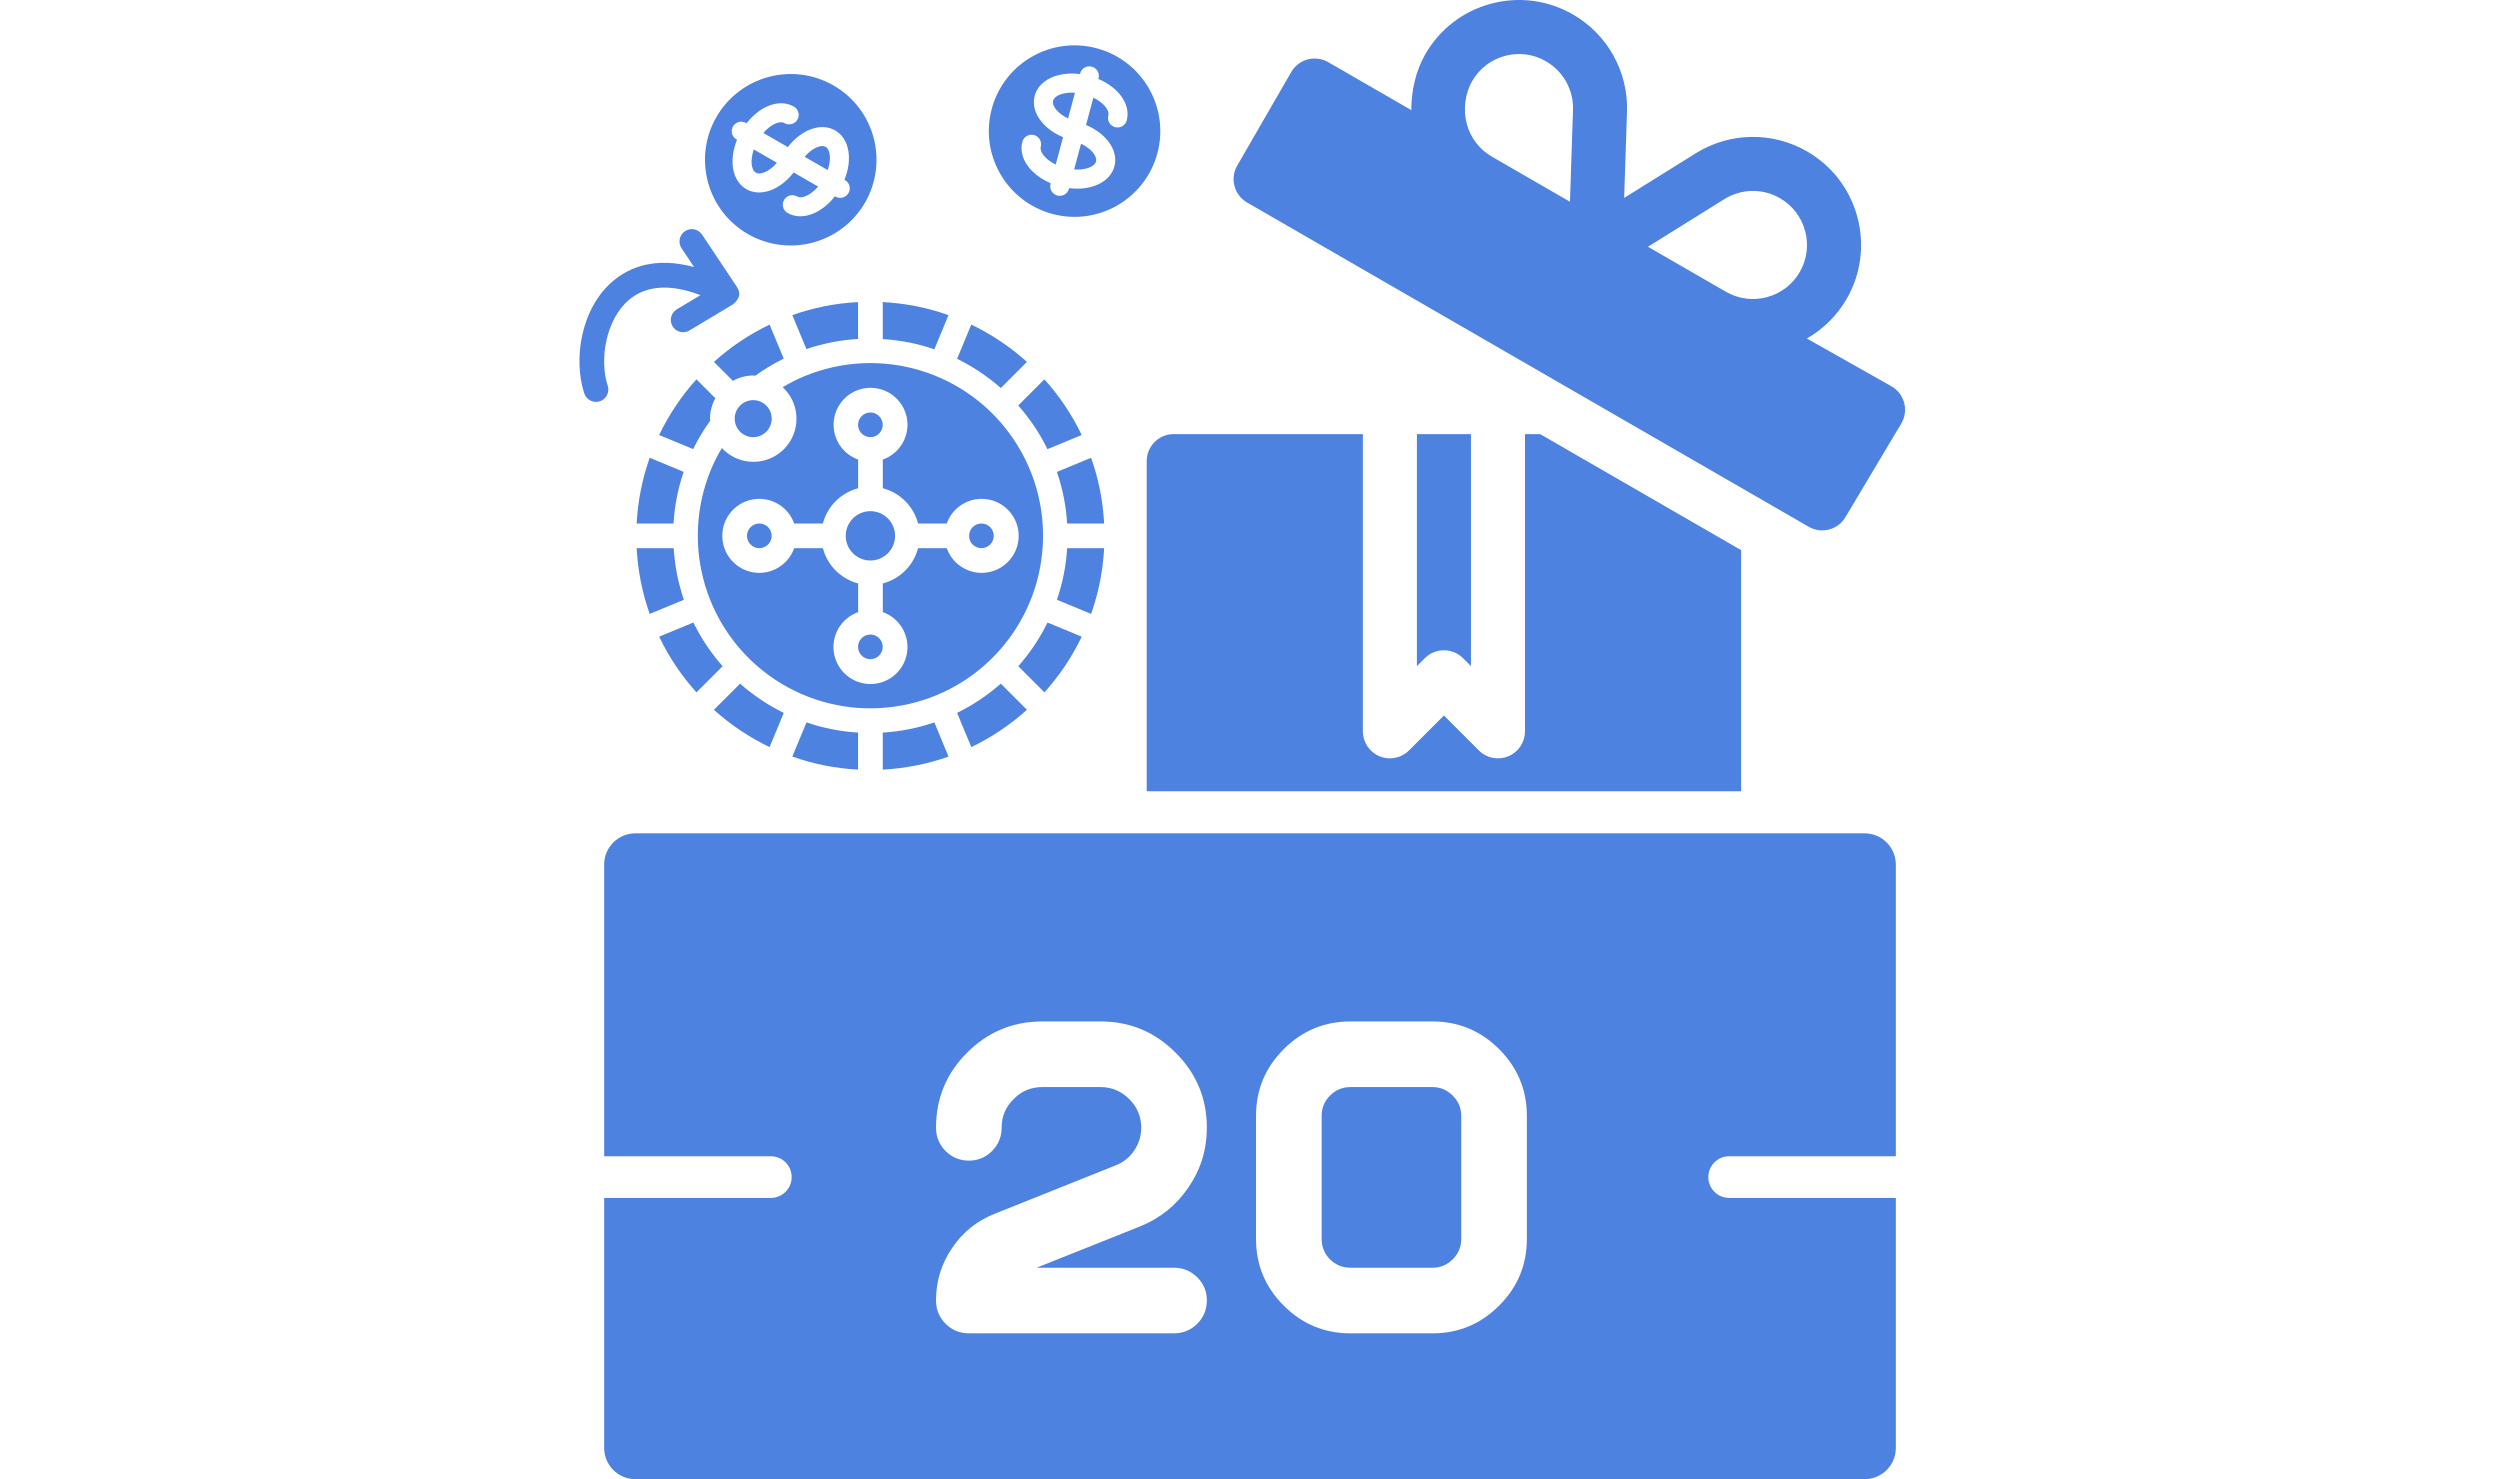
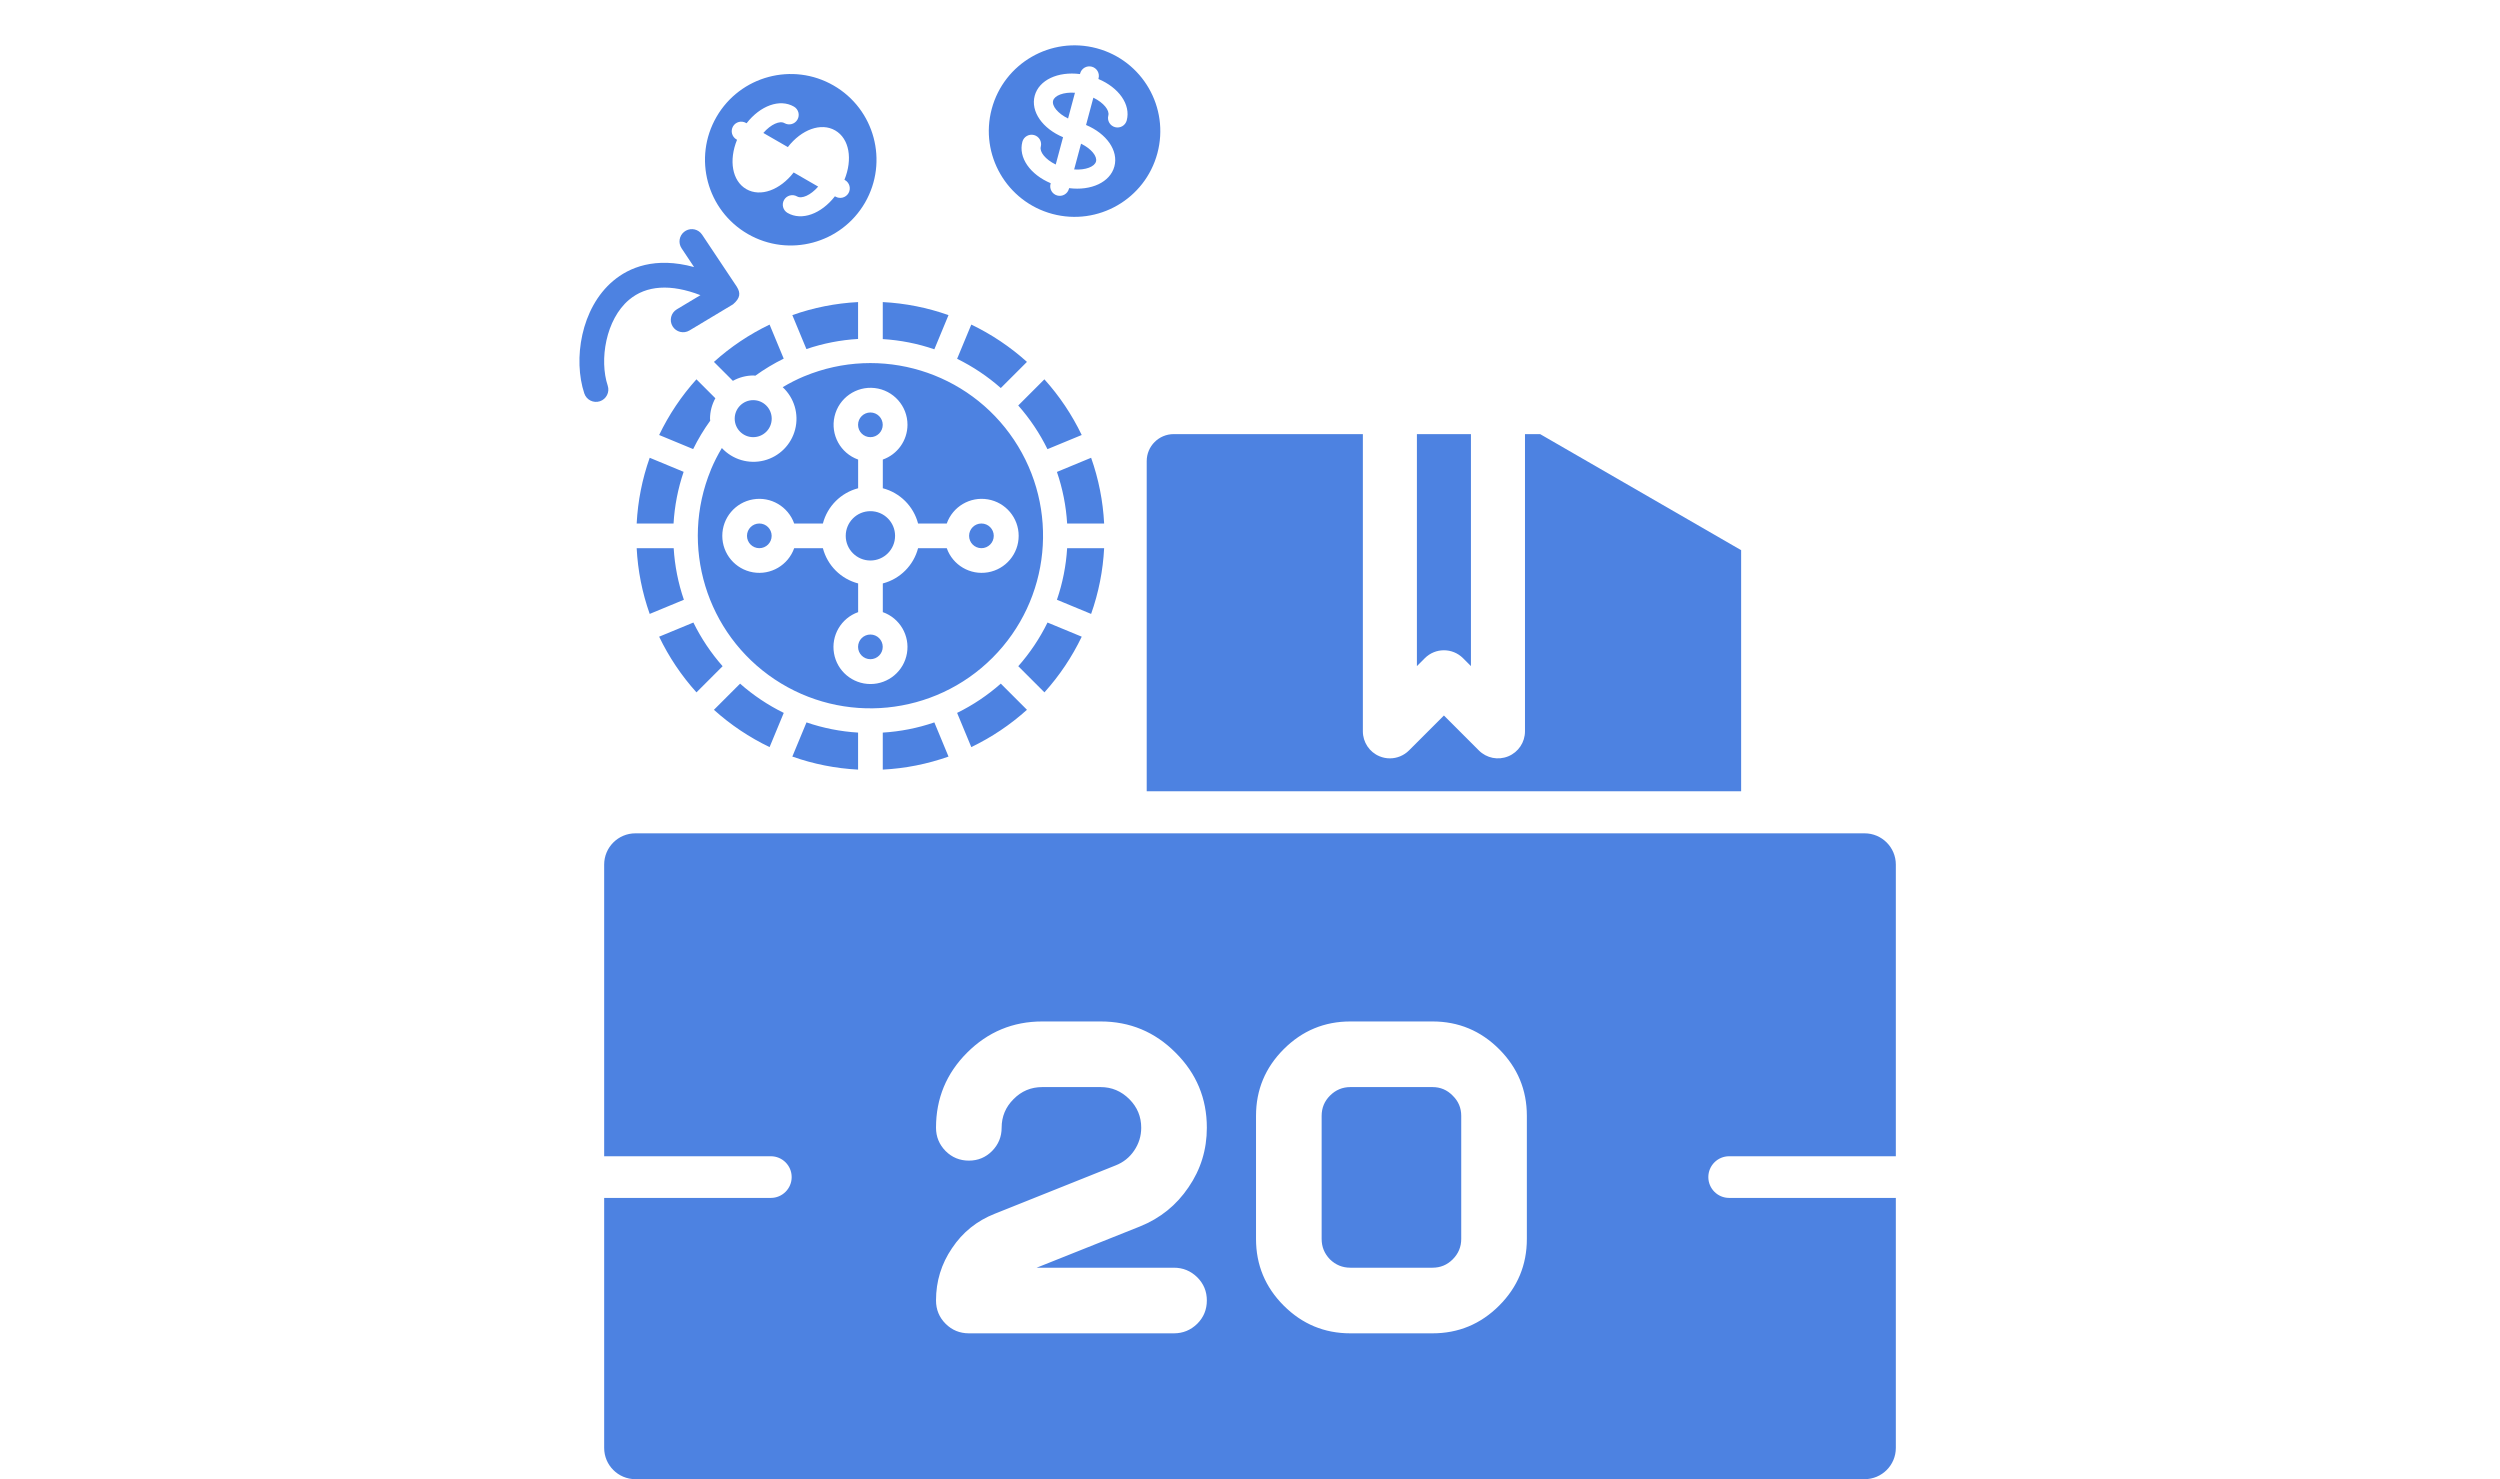
<svg xmlns="http://www.w3.org/2000/svg" width="240" height="142" viewBox="0 0 240 142" fill="none">
  <path d="M101.026 20.537C105.418 21.714 109.931 19.108 111.108 14.716C112.284 10.325 109.679 5.812 105.287 4.635C100.896 3.458 96.382 6.064 95.206 10.456C94.034 14.846 96.638 19.356 101.026 20.537ZM99.331 9.194C99.739 7.673 101.563 6.842 103.677 7.11L103.694 7.049C103.824 6.561 104.326 6.271 104.814 6.402C105.302 6.533 105.591 7.034 105.461 7.522L105.444 7.583C107.409 8.409 108.573 10.04 108.166 11.561C108.035 12.049 107.534 12.338 107.046 12.208C106.558 12.077 106.268 11.575 106.399 11.088C106.532 10.592 105.958 9.863 104.963 9.377L104.261 11.999C106.226 12.825 107.39 14.456 106.982 15.977C106.575 17.499 104.751 18.329 102.636 18.062L102.62 18.123C102.489 18.611 101.988 18.901 101.5 18.77C101.012 18.639 100.722 18.138 100.853 17.65L100.869 17.589C98.904 16.763 97.74 15.132 98.148 13.611C98.278 13.123 98.78 12.834 99.268 12.964C99.756 13.095 100.045 13.597 99.915 14.085C99.782 14.58 100.355 15.309 101.35 15.795L102.053 13.172C100.088 12.346 98.924 10.715 99.331 9.194Z" fill="#4D82E1" />
  <path fill-rule="evenodd" clip-rule="evenodd" d="M103.196 8.904C102.092 8.826 101.231 9.171 101.098 9.667C100.965 10.164 101.539 10.891 102.534 11.377L103.196 8.904Z" fill="#4D82E1" />
  <path fill-rule="evenodd" clip-rule="evenodd" d="M105.216 15.505C105.349 15.009 104.775 14.281 103.781 13.795L103.118 16.268C104.222 16.345 105.083 16.001 105.216 15.505Z" fill="#4D82E1" />
  <path d="M83.041 19.454C85.314 15.517 83.965 10.483 80.028 8.21C76.091 5.937 71.056 7.286 68.783 11.223C66.51 15.16 67.859 20.194 71.796 22.467C75.734 24.735 80.764 23.387 83.041 19.454ZM71.645 18.156C70.281 17.368 69.951 15.392 70.757 13.418L70.702 13.387C70.265 13.134 70.115 12.575 70.368 12.137C70.62 11.7 71.179 11.55 71.617 11.803L71.671 11.834C72.978 10.15 74.854 9.448 76.218 10.235C76.656 10.488 76.806 11.047 76.553 11.484C76.301 11.922 75.741 12.072 75.304 11.819C74.859 11.562 74.007 11.928 73.28 12.763L75.631 14.12C76.937 12.436 78.814 11.734 80.178 12.521C81.542 13.309 81.872 15.285 81.066 17.258L81.122 17.29C81.559 17.543 81.709 18.102 81.457 18.54C81.204 18.977 80.645 19.127 80.207 18.875L80.153 18.843C78.846 20.527 76.97 21.23 75.606 20.442C75.168 20.19 75.018 19.63 75.271 19.193C75.523 18.756 76.083 18.606 76.52 18.858C76.965 19.115 77.817 18.749 78.544 17.914L76.192 16.556C74.886 18.241 73.009 18.943 71.645 18.156Z" fill="#4D82E1" />
-   <path fill-rule="evenodd" clip-rule="evenodd" d="M72.366 14.348C72.005 15.394 72.115 16.315 72.56 16.572C73.005 16.829 73.856 16.463 74.583 15.628L72.366 14.348Z" fill="#4D82E1" />
-   <path fill-rule="evenodd" clip-rule="evenodd" d="M79.264 14.105C78.82 13.848 77.968 14.214 77.241 15.049L79.459 16.329C79.818 15.282 79.709 14.361 79.264 14.105Z" fill="#4D82E1" />
  <path d="M140.451 63.186C139.437 62.173 137.796 62.173 136.783 63.186L136.023 63.946V41.675H141.21V63.946L140.451 63.186Z" fill="#4D82E1" />
-   <path d="M118.773 15.899L123.96 6.914C124.305 6.319 124.872 5.883 125.536 5.706C126.197 5.531 126.909 5.622 127.504 5.964L135.484 10.571C135.478 8.762 135.907 6.799 136.836 5.191C138.222 2.789 140.458 1.072 143.136 0.355C145.808 -0.357 148.607 0.008 151.009 1.391C154.334 3.314 156.323 6.893 156.191 10.733L156.174 11.28C156.174 11.3 156.174 11.318 156.171 11.338L155.918 19L162.314 15.015C162.316 15.012 162.321 15.01 162.324 15.007L162.79 14.716C166.052 12.687 170.141 12.611 173.472 14.533C175.873 15.919 177.59 18.155 178.307 20.833C179.024 23.511 178.657 26.307 177.271 28.708C176.325 30.345 174.992 31.618 173.459 32.497L181.588 37.09C182.829 37.807 183.254 39.393 182.538 40.634L177.178 49.62C176.461 50.861 174.875 51.286 173.634 50.57L119.722 19.442C118.482 18.726 118.057 17.14 118.773 15.899ZM165.693 28.013C168.173 29.439 171.35 28.591 172.778 26.115C174.209 23.637 173.356 20.456 170.878 19.027C169.214 18.062 167.165 18.103 165.536 19.118L158.203 23.689L165.693 28.013ZM140.81 11.894C141.167 13.23 142.025 14.349 143.224 15.04L150.716 19.366L151.009 10.556C151.072 8.633 150.076 6.845 148.415 5.885C147.219 5.188 145.821 5.008 144.478 5.365C143.141 5.725 142.021 6.584 141.33 7.784C140.636 8.985 140.451 10.554 140.81 11.894Z" fill="#4D82E1" />
  <path d="M130.835 41.675H112.678C111.244 41.675 110.084 42.835 110.084 44.269V75.959H167.149V52.816L147.853 41.675H146.398V70.208C146.398 71.257 145.767 72.204 144.797 72.604C143.825 73.007 142.715 72.787 141.97 72.042L138.616 68.688L135.263 72.042C134.766 72.538 134.102 72.802 133.429 72.802C133.094 72.802 132.757 72.738 132.436 72.604C131.465 72.204 130.835 71.257 130.835 70.208V41.675Z" fill="#4D82E1" />
  <path fill-rule="evenodd" clip-rule="evenodd" d="M84.746 32.553V29C86.899 29.11 89.025 29.532 91.057 30.251L89.697 33.533C88.099 32.984 86.433 32.655 84.746 32.553ZM91.883 34.444C93.399 35.19 94.81 36.133 96.077 37.251L98.587 34.741C96.986 33.298 95.187 32.093 93.244 31.16L91.883 34.444ZM101.465 45.305C102.013 46.904 102.343 48.57 102.445 50.257H105.997C105.888 48.104 105.467 45.978 104.747 43.946L101.465 45.305ZM100.261 36.415C101.705 38.016 102.911 39.816 103.844 41.76L100.557 43.119C99.812 41.603 98.868 40.193 97.751 38.926L100.261 36.415ZM101.465 57.577L104.747 58.936C105.467 56.904 105.888 54.778 105.997 52.625H102.445C102.343 54.312 102.013 55.978 101.465 57.577ZM91.057 72.631C89.025 73.351 86.899 73.772 84.746 73.882V70.329C86.433 70.227 88.099 69.898 89.697 69.35L91.057 72.631ZM77.231 36.117L77.222 36.123H77.205C76.492 36.422 75.802 36.772 75.139 37.17C76.249 38.199 76.709 39.753 76.335 41.22C75.962 42.688 74.816 43.834 73.349 44.207C71.881 44.58 70.327 44.121 69.298 43.01C68.9 43.673 68.55 44.364 68.251 45.077V45.093L68.244 45.106C65.229 52.411 67.791 60.828 74.364 65.214C80.938 69.6 89.694 68.734 95.281 63.145C100.868 57.557 101.732 48.801 97.344 42.228C92.956 35.656 84.538 33.096 77.235 36.113L77.231 36.117ZM87.119 40.783C87.112 42.283 86.165 43.618 84.75 44.118V46.872C86.407 47.306 87.701 48.6 88.135 50.257H90.889C91.466 48.626 93.134 47.647 94.84 47.94C96.545 48.232 97.792 49.711 97.792 51.441C97.792 53.172 96.545 54.65 94.84 54.943C93.134 55.236 91.466 54.257 90.889 52.626H88.135C87.701 54.283 86.407 55.577 84.75 56.01V58.765C86.381 59.342 87.36 61.01 87.067 62.715C86.775 64.421 85.296 65.667 83.566 65.667C81.835 65.667 80.357 64.421 80.064 62.715C79.771 61.01 80.75 59.342 82.381 58.765V56.01C80.724 55.577 79.43 54.283 78.997 52.626H76.242C75.665 54.257 73.997 55.236 72.292 54.943C70.586 54.65 69.34 53.172 69.34 51.441C69.34 49.711 70.586 48.232 72.292 47.94C73.997 47.647 75.665 48.626 76.242 50.257H78.997C79.43 48.6 80.724 47.306 82.381 46.872V44.118C80.682 43.513 79.708 41.729 80.117 39.972C80.526 38.216 82.188 37.046 83.979 37.253C85.771 37.461 87.122 38.979 87.119 40.783ZM100.266 66.467L97.755 63.956C98.873 62.69 99.817 61.279 100.562 59.763L103.846 61.122C102.914 63.066 101.708 64.866 100.266 66.467ZM91.883 68.438L93.244 71.721C95.187 70.788 96.986 69.582 98.587 68.139L96.077 65.628C94.81 66.747 93.4 67.692 91.883 68.438ZM74.084 40.191C74.084 41.172 73.289 41.967 72.308 41.967C71.327 41.967 70.531 41.172 70.531 40.191C70.531 39.209 71.327 38.414 72.308 38.414C73.289 38.414 74.084 39.209 74.084 40.191ZM94.217 52.625C94.871 52.625 95.401 52.095 95.401 51.441C95.401 50.787 94.871 50.257 94.217 50.257C93.563 50.257 93.033 50.787 93.033 51.441C93.033 52.095 93.563 52.625 94.217 52.625ZM82.375 32.54V29C80.222 29.11 78.097 29.531 76.064 30.251L77.415 33.51C79.017 32.965 80.686 32.639 82.375 32.54ZM68.537 34.743C70.138 33.3 71.937 32.094 73.88 31.161L75.236 34.428C74.284 34.897 73.373 35.445 72.512 36.066C72.483 36.064 72.454 36.06 72.425 36.056C72.388 36.051 72.351 36.046 72.312 36.046C71.627 36.051 70.954 36.228 70.356 36.562L68.537 34.743ZM83.558 63.283C84.212 63.283 84.742 62.753 84.742 62.099C84.742 61.445 84.212 60.915 83.558 60.915C82.904 60.915 82.374 61.445 82.374 62.099C82.374 62.753 82.904 63.283 83.558 63.283ZM68.181 40.388C67.56 41.249 67.012 42.16 66.543 43.112L63.278 41.76C64.21 39.816 65.416 38.016 66.858 36.415L68.675 38.232C68.343 38.831 68.166 39.503 68.161 40.188C68.161 40.223 68.166 40.256 68.171 40.289C68.176 40.322 68.181 40.355 68.181 40.388ZM62.371 58.936L65.653 57.577C65.105 55.978 64.775 54.312 64.674 52.625H61.121C61.23 54.778 61.652 56.904 62.371 58.936ZM64.661 50.257H61.121C61.23 48.104 61.652 45.978 62.371 43.946L65.629 45.296C65.085 46.898 64.759 48.567 64.661 50.257ZM82.376 73.882V70.329C80.688 70.227 79.023 69.898 77.424 69.35L76.064 72.631C78.097 73.351 80.222 73.772 82.376 73.882ZM71.048 65.631C72.314 66.749 73.725 67.692 75.241 68.438L73.88 71.722C71.938 70.789 70.138 69.584 68.537 68.142L71.048 65.631ZM83.559 53.809C84.867 53.809 85.927 52.749 85.927 51.441C85.927 50.133 84.867 49.072 83.559 49.072C82.251 49.072 81.19 50.133 81.19 51.441C81.19 52.749 82.251 53.809 83.559 53.809ZM74.079 51.441C74.079 52.095 73.549 52.625 72.895 52.625C72.241 52.625 71.711 52.095 71.711 51.441C71.711 50.787 72.241 50.257 72.895 50.257C73.549 50.257 74.079 50.787 74.079 51.441ZM63.278 61.122C64.211 63.066 65.418 64.866 66.861 66.467L69.371 63.956C68.254 62.69 67.31 61.279 66.565 59.763L63.278 61.122ZM84.742 40.783C84.742 41.437 84.212 41.967 83.558 41.967C82.904 41.967 82.374 41.437 82.374 40.783C82.374 40.129 82.904 39.598 83.558 39.598C84.212 39.598 84.742 40.129 84.742 40.783Z" fill="#4D82E1" />
  <path d="M67.402 22.528L70.746 27.544L70.746 27.544L70.742 27.541C71.105 28.131 71.079 28.61 70.368 29.217L66.188 31.725C65.628 32.062 64.902 31.881 64.566 31.321C64.229 30.761 64.41 30.035 64.97 29.698L67.242 28.335C64.396 27.238 62.052 27.382 60.39 28.779C58.149 30.664 57.522 34.565 58.342 37.025C58.547 37.646 58.211 38.316 57.59 38.521C56.969 38.727 56.299 38.39 56.093 37.769C55.012 34.514 55.753 29.581 58.868 26.961C60.39 25.681 62.88 24.615 66.632 25.639L65.429 23.832C65.094 23.326 65.197 22.648 65.667 22.264C66.138 21.879 66.823 21.914 67.251 22.344C67.308 22.4 67.358 22.462 67.402 22.528Z" fill="#4D82E1" />
  <path fill-rule="evenodd" clip-rule="evenodd" d="M61 80C59.343 80 58 81.343 58 83V111H74C75.105 111 76 111.895 76 113C76 114.105 75.105 115 74 115H58V139C58 140.657 59.343 142 61 142H179C180.657 142 182 140.657 182 139V115H166C164.895 115 164 114.105 164 113C164 111.895 164.895 111 166 111H182V83C182 81.343 180.657 80 179 80H61ZM115.857 108.26C115.857 105.447 114.857 103.047 112.857 101.06C110.871 99.06 108.471 98.06 105.657 98.06H100.057C97.244 98.06 94.837 99.06 92.837 101.06C90.851 103.047 89.857 105.447 89.857 108.26C89.857 109.127 90.164 109.873 90.777 110.5C91.391 111.113 92.137 111.42 93.017 111.42C93.884 111.42 94.624 111.113 95.237 110.5C95.851 109.873 96.157 109.127 96.157 108.26C96.157 107.193 96.537 106.28 97.297 105.52C98.057 104.747 98.977 104.36 100.057 104.36H105.657C106.724 104.36 107.644 104.747 108.417 105.52C109.177 106.28 109.557 107.193 109.557 108.26C109.557 109.06 109.331 109.793 108.877 110.46C108.437 111.113 107.844 111.587 107.097 111.88L95.497 116.52C93.777 117.2 92.411 118.3 91.397 119.82C90.371 121.327 89.857 123 89.857 124.84C89.857 125.72 90.164 126.467 90.777 127.08C91.391 127.693 92.137 128 93.017 128H112.697C113.564 128 114.311 127.693 114.937 127.08C115.551 126.467 115.857 125.72 115.857 124.84C115.857 123.973 115.551 123.233 114.937 122.62C114.311 122.007 113.564 121.7 112.697 121.7H99.517L109.437 117.74C111.384 116.953 112.937 115.7 114.097 113.98C115.271 112.273 115.857 110.367 115.857 108.26ZM140.278 107.12V118.94C140.278 119.7 140.005 120.353 139.458 120.9C138.925 121.433 138.278 121.7 137.518 121.7H129.638C128.878 121.7 128.225 121.433 127.678 120.9C127.145 120.353 126.878 119.7 126.878 118.94V107.12C126.878 106.36 127.145 105.713 127.678 105.18C128.225 104.633 128.878 104.36 129.638 104.36H137.518C138.278 104.36 138.925 104.633 139.458 105.18C140.005 105.713 140.278 106.36 140.278 107.12ZM137.518 98.06H129.638C127.145 98.06 125.011 98.947 123.238 100.72C121.465 102.493 120.578 104.627 120.578 107.12V118.94C120.578 121.433 121.465 123.567 123.238 125.34C125.011 127.113 127.145 128 129.638 128H137.518C140.011 128 142.145 127.113 143.918 125.34C145.691 123.567 146.578 121.433 146.578 118.94V107.12C146.578 104.627 145.691 102.493 143.918 100.72C142.145 98.947 140.011 98.06 137.518 98.06Z" fill="#4D82E1" />
</svg>